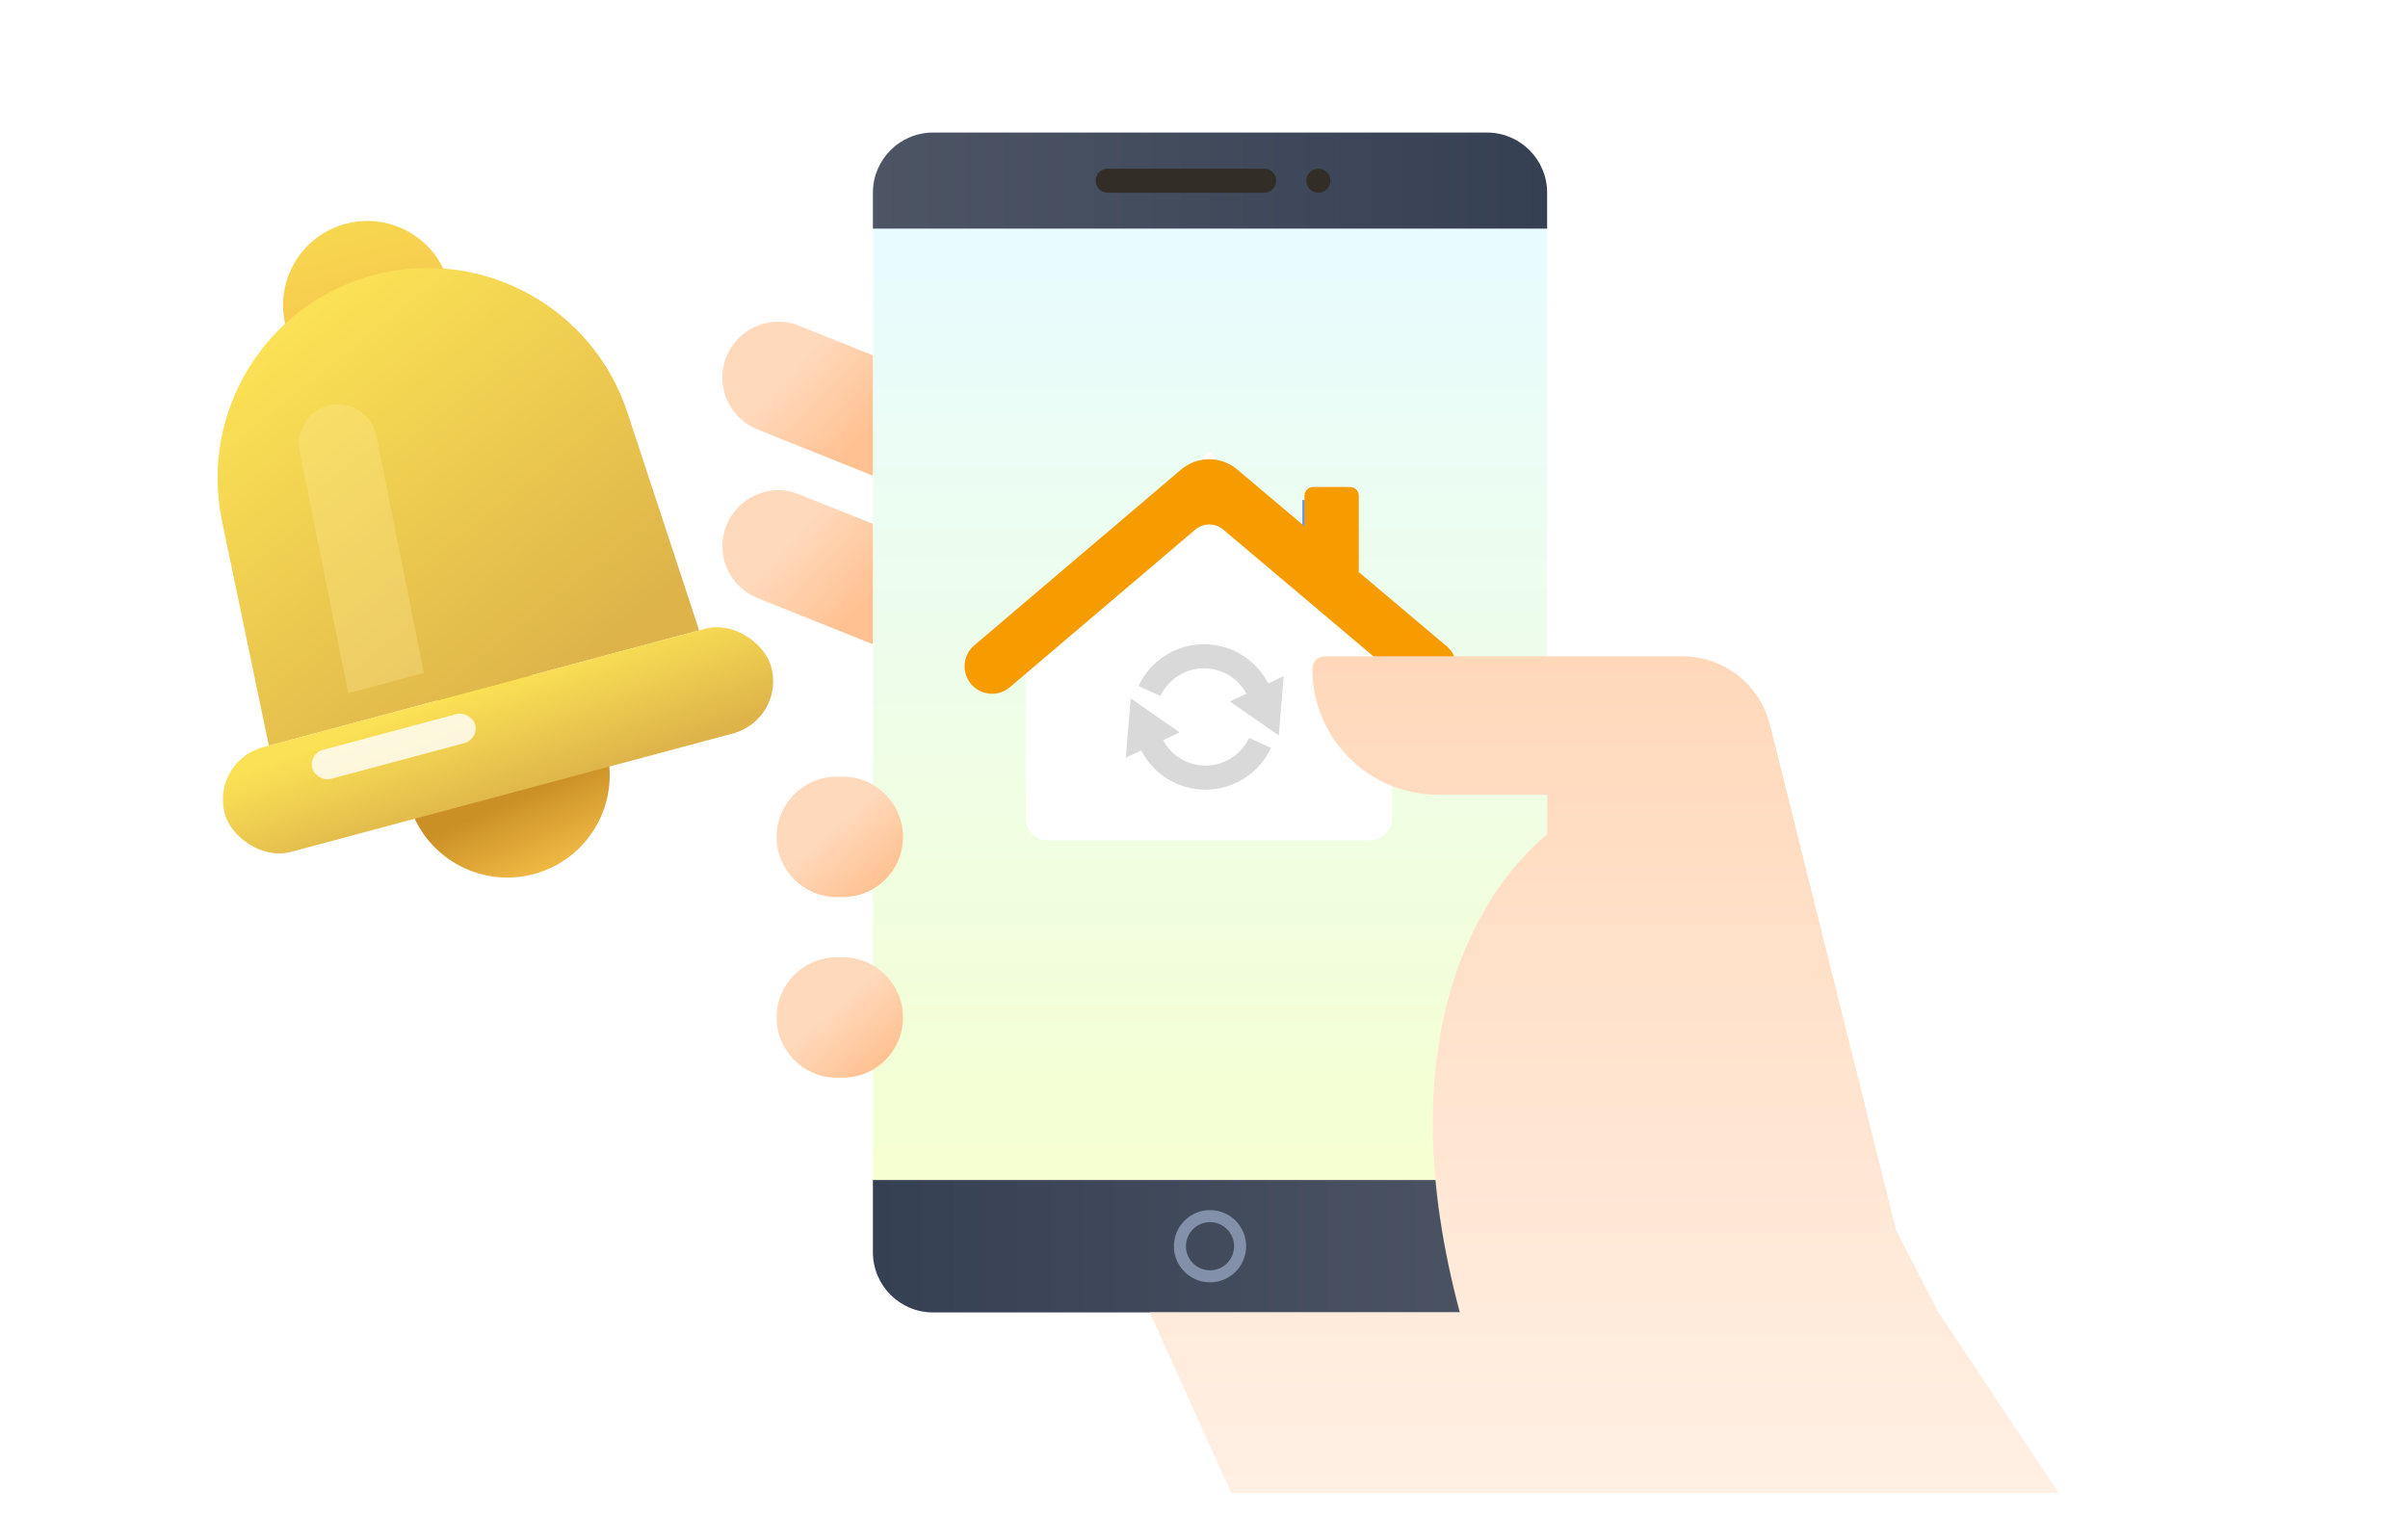
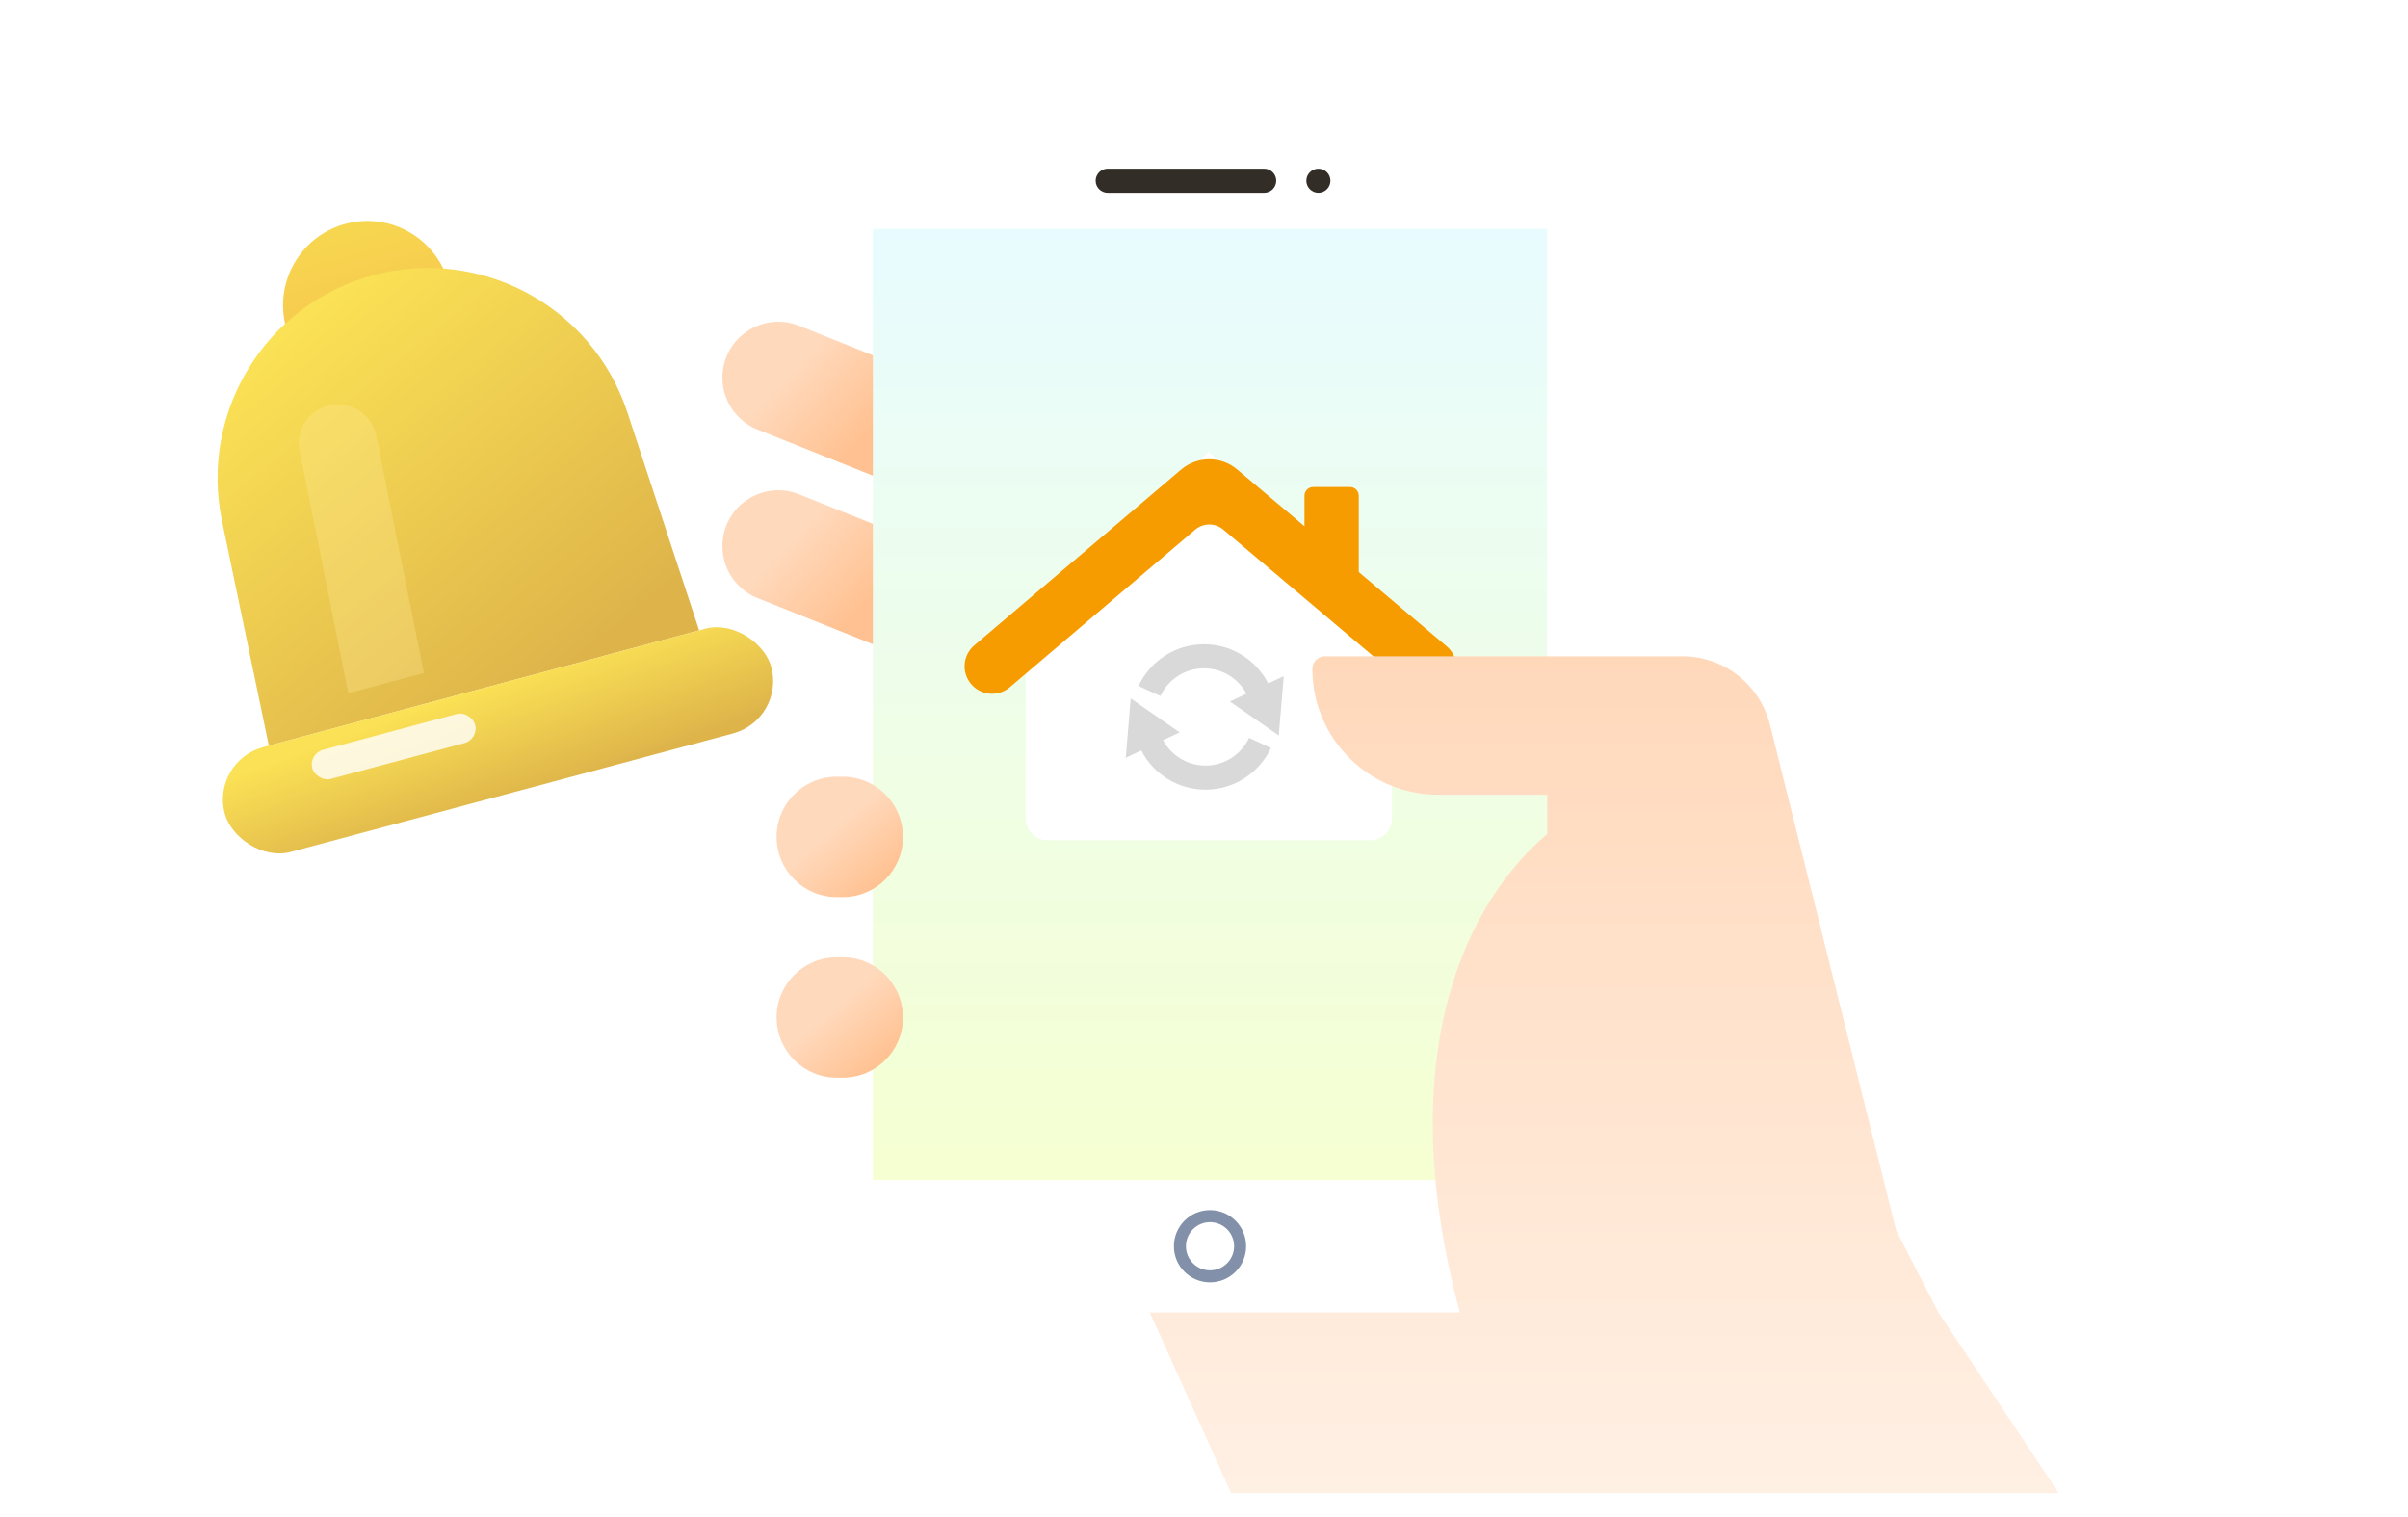
<svg xmlns="http://www.w3.org/2000/svg" width="400" height="252" viewBox="0 0 400 252" fill="none">
  <rect width="400" height="252" fill="white" />
-   <path d="M145 32.02C145 26.497 149.478 22.02 155 22.02H247C252.523 22.02 257 26.497 257 32.02V38.02H145V32.02Z" fill="url(#paint0_linear_4747_37041)" />
  <path d="M145 38.02H257V196.02H145V38.02Z" fill="url(#paint1_linear_4747_37041)" />
  <path d="M170.384 105.438L200.803 75.019L231.222 105.438V135.974C231.222 137.967 229.607 139.582 227.614 139.582H173.992C171.999 139.582 170.384 137.967 170.384 135.974V105.438Z" fill="white" />
  <g opacity="0.8" filter="url(#filter0_f_4747_37041)">
-     <path d="M225.348 99.298H216.33V83.064H225.348V99.298Z" fill="url(#paint2_linear_4747_37041)" style="mix-blend-mode:overlay" />
-   </g>
+     </g>
  <g filter="url(#filter1_i_4747_37041)">
    <path d="M195.831 77.282C198.519 74.998 202.464 74.991 205.159 77.266L216.329 86.695V81.621C216.33 80.824 216.975 80.178 217.772 80.178H223.905C224.702 80.178 225.348 80.824 225.348 81.621V94.308L239.955 106.639C241.881 108.264 242.125 111.143 240.499 113.069C238.874 114.994 235.995 115.238 234.07 113.612L202.844 87.254C201.497 86.117 199.524 86.121 198.18 87.263L167.386 113.439C165.466 115.071 162.586 114.837 160.954 112.917C159.322 110.997 159.555 108.118 161.475 106.485L195.831 77.282Z" fill="#F69B00" />
  </g>
  <path d="M200.001 107.02C204.65 107.02 208.68 109.664 210.672 113.529L213.249 112.317L212.422 122.176L204.298 116.531L207.05 115.234C205.7 112.725 203.05 111.02 200.001 111.02C196.8 111.02 194.038 112.901 192.759 115.618L189.123 113.953C191.033 109.858 195.185 107.02 200.001 107.02Z" fill="#D9D9D9" />
  <path d="M200.248 131.176C195.599 131.176 191.569 128.532 189.577 124.666L187 125.878L187.827 116.02L195.951 121.664L193.199 122.961C194.549 125.47 197.199 127.176 200.248 127.176C203.449 127.176 206.211 125.294 207.49 122.577L211.126 124.242C209.216 128.337 205.064 131.176 200.248 131.176Z" fill="#D9D9D9" />
-   <path d="M257 208.02C257 213.542 252.523 218.02 247 218.02L155 218.02C149.478 218.02 145 213.542 145 208.02L145 196.02L257 196.02L257 208.02Z" fill="url(#paint3_linear_4747_37041)" />
  <circle cx="201" cy="207.02" r="5" stroke="#8291A9" stroke-width="2" />
  <path d="M210 28.02C211.105 28.02 212 28.915 212 30.02C212 31.124 211.105 32.02 210 32.02H184C182.896 32.02 182 31.124 182 30.02C182 28.915 182.896 28.02 184 28.02H210ZM219 28.02C220.105 28.02 221 28.915 221 30.02C221 31.124 220.105 32.02 219 32.02C217.896 32.02 217 31.124 217 30.02C217 28.915 217.896 28.02 219 28.02Z" fill="#322E27" />
  <path d="M342 248.02H204.5L191 218.02H242.499C230.675 173.892 244.511 149.043 256.999 138.568V132.02H238.91C227.362 132.02 218 122.658 218 111.11C218.001 109.956 218.937 109.02 220.091 109.02H279.46C286.346 109.02 292.347 113.708 294.014 120.388L314.999 204.467L321.999 218.02H322L342 248.02Z" fill="url(#paint4_linear_4747_37041)" />
  <path d="M120 90.733C120 84.165 126.635 79.673 132.734 82.113L145 87.019V107.02L125.837 99.354C122.312 97.944 120 94.53 120 90.733Z" fill="url(#paint5_linear_4747_37041)" />
  <path d="M129 139.02C129 133.497 133.478 129.02 139 129.02H140C145.523 129.02 150 133.497 150 139.02C150 144.542 145.523 149.02 140 149.02H139C133.478 149.02 129 144.542 129 139.02Z" fill="url(#paint6_linear_4747_37041)" />
  <path d="M129 169.02C129 163.497 133.478 159.02 139 159.02H140C145.523 159.02 150 163.497 150 169.02C150 174.542 145.523 179.02 140 179.02H139C133.478 179.02 129 174.542 129 169.02Z" fill="url(#paint7_linear_4747_37041)" />
  <path d="M120 62.733C120 56.165 126.635 51.673 132.734 54.113L145 59.02V79.019L125.837 71.354C122.312 69.944 120 66.53 120 62.733Z" fill="url(#paint8_linear_4747_37041)" />
  <g filter="url(#filter2_iii_4747_37041)">
-     <path d="M65.885 44.671C65.313 42.537 63.12 41.271 60.986 41.842C58.852 42.414 57.586 44.608 58.158 46.741C58.73 48.875 60.923 50.142 63.057 49.57L65.645 59.229C58.176 61.23 50.5 56.798 48.499 49.33C46.497 41.861 50.929 34.184 58.398 32.183C65.867 30.182 73.543 34.614 75.544 42.083C77.546 49.551 73.114 57.228 65.645 59.229L63.057 49.57C65.191 48.998 66.457 46.805 65.885 44.671Z" fill="url(#paint9_linear_4747_37041)" />
+     <path d="M65.885 44.671C65.313 42.537 63.12 41.271 60.986 41.842C58.852 42.414 57.586 44.608 58.158 46.741C58.73 48.875 60.923 50.142 63.057 49.57L65.645 59.229C58.176 61.23 50.5 56.798 48.499 49.33C46.497 41.861 50.929 34.184 58.398 32.183C65.867 30.182 73.543 34.614 75.544 42.083C77.546 49.551 73.114 57.228 65.645 59.229L63.057 49.57C65.191 48.998 66.457 46.805 65.885 44.671" fill="url(#paint9_linear_4747_37041)" />
  </g>
-   <path d="M100.701 124.377C103.131 133.446 97.749 142.767 88.68 145.197C79.611 147.627 70.289 142.246 67.859 133.177C65.429 124.108 70.811 114.786 79.88 112.356C88.949 109.926 98.271 115.308 100.701 124.377Z" fill="url(#paint10_linear_4747_37041)" />
  <path d="M36.88 86.553C33.101 68.425 44.134 50.5 62.022 45.707C79.909 40.914 98.426 50.921 104.218 68.51L116.137 104.711L44.658 123.864L36.88 86.553Z" fill="url(#paint11_linear_4747_37041)" />
  <g opacity="0.3" filter="url(#filter3_f_4747_37041)">
    <path d="M49.784 74.944C49.111 71.589 51.16 68.288 54.465 67.402C58.083 66.433 61.767 68.72 62.504 72.392L70.41 111.788L57.853 115.152L49.784 74.944Z" fill="#FFEB9C" />
  </g>
  <rect x="34.999" y="126.451" width="94" height="18" rx="9" transform="rotate(-15 34.999 126.451)" fill="url(#paint12_linear_4747_37041)" />
  <g opacity="0.8" filter="url(#filter4_f_4747_37041)">
    <rect x="51.23" y="125.209" width="28" height="5" rx="2.5" transform="rotate(-15 51.23 125.209)" fill="white" />
  </g>
  <defs>
    <filter id="filter0_f_4747_37041" x="214.418" y="81.153" width="12.842" height="20.056" filterUnits="userSpaceOnUse" color-interpolation-filters="sRGB">
      <feFlood flood-opacity="0" result="BackgroundImageFix" />
      <feBlend mode="normal" in="SourceGraphic" in2="BackgroundImageFix" result="shape" />
      <feGaussianBlur stdDeviation="0.956" result="effect1_foregroundBlur_4747_37041" />
    </filter>
    <filter id="filter1_i_4747_37041" x="159.867" y="75.564" width="82.069" height="39.846" filterUnits="userSpaceOnUse" color-interpolation-filters="sRGB">
      <feFlood flood-opacity="0" result="BackgroundImageFix" />
      <feBlend mode="normal" in="SourceGraphic" in2="BackgroundImageFix" result="shape" />
      <feColorMatrix in="SourceAlpha" type="matrix" values="0 0 0 0 0 0 0 0 0 0 0 0 0 0 0 0 0 0 127 0" result="hardAlpha" />
      <feOffset dx="0.361" dy="0.722" />
      <feGaussianBlur stdDeviation="0.649" />
      <feComposite in2="hardAlpha" operator="arithmetic" k2="-1" k3="1" />
      <feColorMatrix type="matrix" values="0 0 0 0 0.861 0 0 0 0 0.861 0 0 0 0 0.861 0 0 0 0.2 0" />
      <feBlend mode="normal" in2="shape" result="effect1_innerShadow_4747_37041" />
    </filter>
    <filter id="filter2_iii_4747_37041" x="47.018" y="30.703" width="29.007" height="31.406" filterUnits="userSpaceOnUse" color-interpolation-filters="sRGB">
      <feFlood flood-opacity="0" result="BackgroundImageFix" />
      <feBlend mode="normal" in="SourceGraphic" in2="BackgroundImageFix" result="shape" />
      <feColorMatrix in="SourceAlpha" type="matrix" values="0 0 0 0 0 0 0 0 0 0 0 0 0 0 0 0 0 0 127 0" result="hardAlpha" />
      <feOffset dy="5" />
      <feGaussianBlur stdDeviation="1.2" />
      <feComposite in2="hardAlpha" operator="arithmetic" k2="-1" k3="1" />
      <feColorMatrix type="matrix" values="0 0 0 0 1 0 0 0 0 1 0 0 0 0 1 0 0 0 0.25 0" />
      <feBlend mode="normal" in2="shape" result="effect1_innerShadow_4747_37041" />
      <feColorMatrix in="SourceAlpha" type="matrix" values="0 0 0 0 0 0 0 0 0 0 0 0 0 0 0 0 0 0 127 0" result="hardAlpha" />
      <feOffset dy="1" />
      <feGaussianBlur stdDeviation="0.5" />
      <feComposite in2="hardAlpha" operator="arithmetic" k2="-1" k3="1" />
      <feColorMatrix type="matrix" values="0 0 0 0 0.894 0 0 0 0 0.738 0 0 0 0 0.228 0 0 0 0.2 0" />
      <feBlend mode="normal" in2="effect1_innerShadow_4747_37041" result="effect2_innerShadow_4747_37041" />
      <feColorMatrix in="SourceAlpha" type="matrix" values="0 0 0 0 0 0 0 0 0 0 0 0 0 0 0 0 0 0 127 0" result="hardAlpha" />
      <feOffset dx="-1" dy="-1" />
      <feGaussianBlur stdDeviation="1.25" />
      <feComposite in2="hardAlpha" operator="arithmetic" k2="-1" k3="1" />
      <feColorMatrix type="matrix" values="0 0 0 0 0.907 0 0 0 0 0.526 0 0 0 0 0.17 0 0 0 0.25 0" />
      <feBlend mode="normal" in2="effect2_innerShadow_4747_37041" result="effect3_innerShadow_4747_37041" />
    </filter>
    <filter id="filter3_f_4747_37041" x="39.956" y="57.48" width="40.154" height="67.373" filterUnits="userSpaceOnUse" color-interpolation-filters="sRGB">
      <feFlood flood-opacity="0" result="BackgroundImageFix" />
      <feBlend mode="normal" in="SourceGraphic" in2="BackgroundImageFix" result="shape" />
      <feGaussianBlur stdDeviation="4.85" result="effect1_foregroundBlur_4747_37041" />
    </filter>
    <filter id="filter4_f_4747_37041" x="44.792" y="111.523" width="41.218" height="24.953" filterUnits="userSpaceOnUse" color-interpolation-filters="sRGB">
      <feFlood flood-opacity="0" result="BackgroundImageFix" />
      <feBlend mode="normal" in="SourceGraphic" in2="BackgroundImageFix" result="shape" />
      <feGaussianBlur stdDeviation="3.5" result="effect1_foregroundBlur_4747_37041" />
    </filter>
    <linearGradient id="paint0_linear_4747_37041" x1="145" y1="30.02" x2="257" y2="30.02" gradientUnits="userSpaceOnUse">
      <stop stop-color="#4D5565" />
      <stop offset="1" stop-color="#364053" />
    </linearGradient>
    <linearGradient id="paint1_linear_4747_37041" x1="201" y1="38.02" x2="201" y2="196.02" gradientUnits="userSpaceOnUse">
      <stop stop-color="#E8FCFF" />
      <stop offset="1" stop-color="#F5FFD1" />
    </linearGradient>
    <linearGradient id="paint2_linear_4747_37041" x1="220.839" y1="87.264" x2="220.839" y2="99.298" gradientUnits="userSpaceOnUse">
      <stop stop-color="#457DFF" />
      <stop offset="1" stop-color="white" stop-opacity="0" />
    </linearGradient>
    <linearGradient id="paint3_linear_4747_37041" x1="257" y1="207.02" x2="145" y2="207.02" gradientUnits="userSpaceOnUse">
      <stop stop-color="#4D5565" />
      <stop offset="1" stop-color="#364053" />
    </linearGradient>
    <linearGradient id="paint4_linear_4747_37041" x1="266.5" y1="109.02" x2="266.5" y2="248.02" gradientUnits="userSpaceOnUse">
      <stop stop-color="#FFD8BA" />
      <stop offset="1" stop-color="#FFF0E4" />
    </linearGradient>
    <linearGradient id="paint5_linear_4747_37041" x1="123.334" y1="98.452" x2="135.303" y2="109.587" gradientUnits="userSpaceOnUse">
      <stop stop-color="#FFD9BC" />
      <stop offset="1" stop-color="#FFC191" />
    </linearGradient>
    <linearGradient id="paint6_linear_4747_37041" x1="131.8" y1="143.308" x2="139.7" y2="152.569" gradientUnits="userSpaceOnUse">
      <stop stop-color="#FFD9BC" />
      <stop offset="1" stop-color="#FFC191" />
    </linearGradient>
    <linearGradient id="paint7_linear_4747_37041" x1="131.8" y1="173.308" x2="139.7" y2="182.569" gradientUnits="userSpaceOnUse">
      <stop stop-color="#FFD9BC" />
      <stop offset="1" stop-color="#FFC191" />
    </linearGradient>
    <linearGradient id="paint8_linear_4747_37041" x1="123.334" y1="70.452" x2="135.303" y2="81.587" gradientUnits="userSpaceOnUse">
      <stop stop-color="#FFD9BC" />
      <stop offset="1" stop-color="#FFC191" />
    </linearGradient>
    <linearGradient id="paint9_linear_4747_37041" x1="58.398" y1="32.183" x2="65.645" y2="59.229" gradientUnits="userSpaceOnUse">
      <stop stop-color="#F7D74F" />
      <stop offset="1" stop-color="#F7BF4F" />
    </linearGradient>
    <linearGradient id="paint10_linear_4747_37041" x1="83.513" y1="133.641" x2="88.68" y2="145.197" gradientUnits="userSpaceOnUse">
      <stop stop-color="#CA9026" />
      <stop offset="1" stop-color="#EFB843" />
    </linearGradient>
    <linearGradient id="paint11_linear_4747_37041" x1="52.173" y1="51.452" x2="98.75" y2="109.37" gradientUnits="userSpaceOnUse">
      <stop stop-color="#FBE155" />
      <stop offset="1" stop-color="#DDB34A" />
    </linearGradient>
    <linearGradient id="paint12_linear_4747_37041" x1="68.026" y1="127.212" x2="69.826" y2="147.648" gradientUnits="userSpaceOnUse">
      <stop stop-color="#FBE155" />
      <stop offset="1" stop-color="#DDB34A" />
    </linearGradient>
  </defs>
</svg>